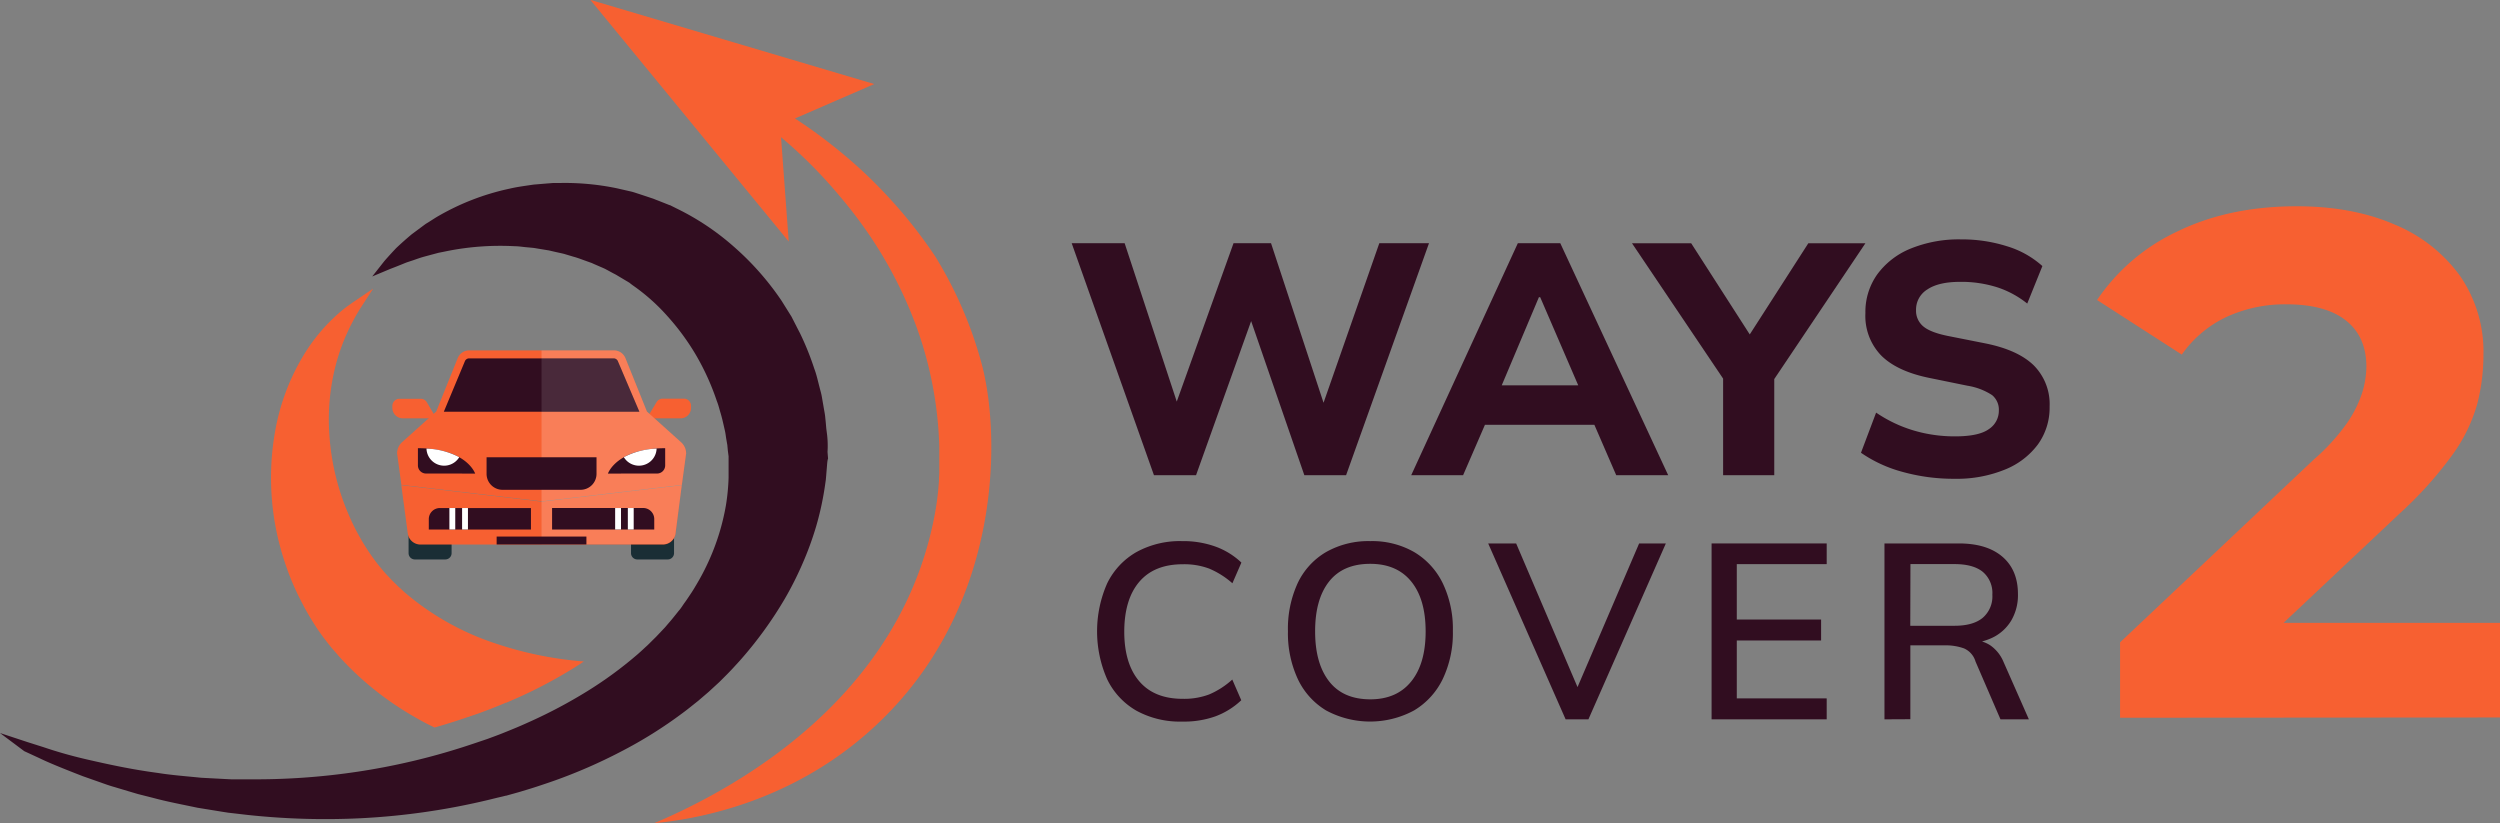
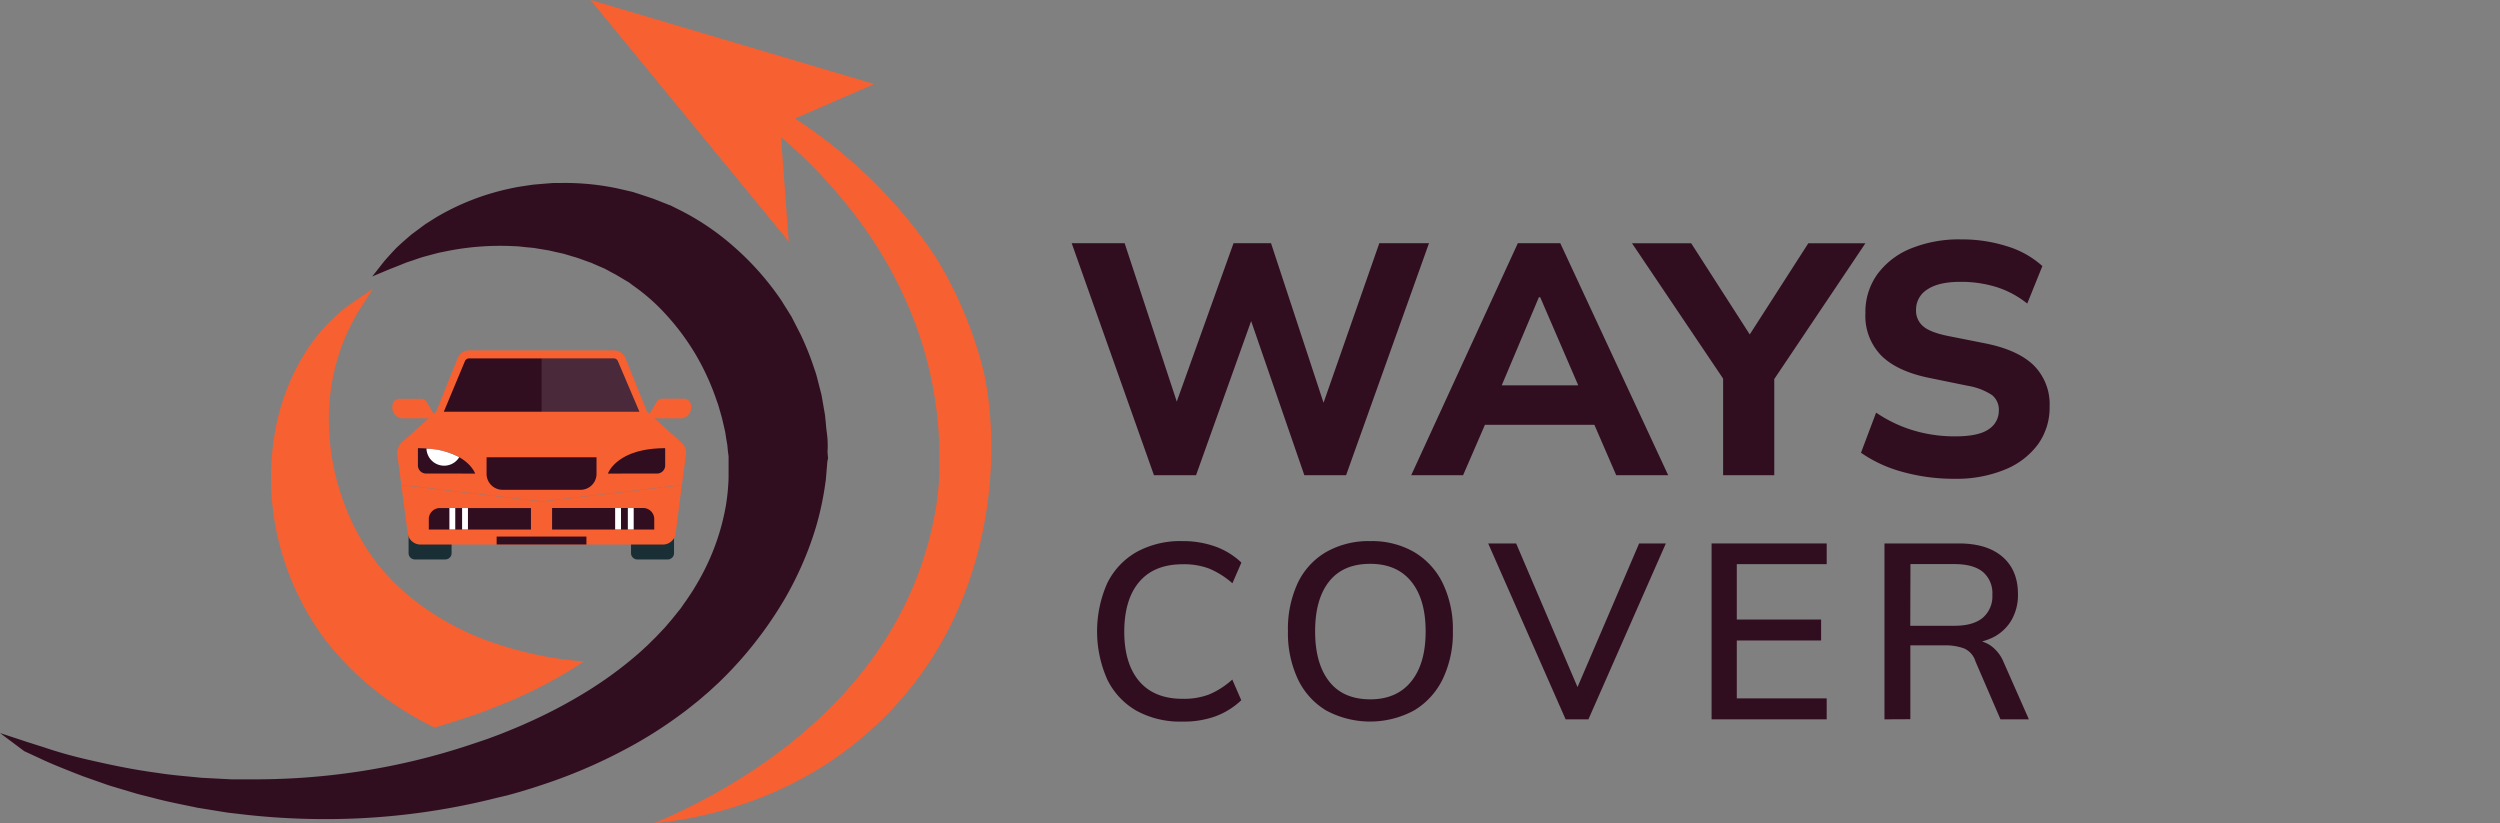
<svg xmlns="http://www.w3.org/2000/svg" viewBox="0 0 581.16 191.43">
  <rect x="0" y="0" width="581.16" height="191.43" fill="#808080" stroke="none" />
  <defs>
    <style>.cls-1{fill:#f76031;}.cls-2{fill:#310d20;}.cls-3{fill:#1a2e35;}.cls-4,.cls-5,.cls-6{fill:#fff;}.cls-4{opacity:0.19;}.cls-6{opacity:0.12;}</style>
  </defs>
  <title>logo</title>
  <g id="graphics">
    <path class="cls-1" d="M125.07,316.38a57.78,57.78,0,0,0,3,7,64.08,64.08,0,0,0,4,6.92q.57.85,1.19,1.69c.38.54.9,1.19,1.34,1.76l.54.69.14.17.07.09.17.19.34.39,1.36,1.57A70.78,70.78,0,0,0,150.11,348a78.63,78.63,0,0,0,7.54,4.48l1.73.85q3.52-1,6.91-2.15l3.28-1.11,1.69-.63c.59-.22,1.1-.41,1.51-.58l.58-.23c.91-.36,1.77-.71,2.63-1.08l.11,0c1-.43,2.12-.92,3.13-1.37a109.29,109.29,0,0,0,12.19-6.48q1.35-.83,2.67-1.72a85,85,0,0,1-20.3-4.11,62.48,62.48,0,0,1-21.4-12l-1.08-1-.27-.24s-.13-.13,0,0l-.08-.08-.16-.15-.62-.61c-.31-.32-.56-.54-.9-.9s-.63-.68-.95-1a44,44,0,0,1-3.48-4.32,52.49,52.49,0,0,1-5.31-9.45,56.15,56.15,0,0,1-4.62-19.09,50.47,50.47,0,0,1,1.42-15.65,46.46,46.46,0,0,1,3.75-9.88c.57-1.11,1.06-2,1.39-2.53l.51-.86,3.11-4.8-4.75,3.22-.86.61c-.57.41-1.39,1-2.43,1.94a41.34,41.34,0,0,0-7.77,9.15,51.12,51.12,0,0,0-6.89,17.83A61.82,61.82,0,0,0,123,309.4,64.7,64.7,0,0,0,125.07,316.38Z" transform="translate(-58.36 -184.21)" />
    <path class="cls-1" d="M259.1,224.2c-2.85-2.65-5.68-5-8.41-7.11s-5.14-3.78-7.53-5.34l18.43-8-66-19.57,46.12,56.18-1.79-24.26c2.08,1.76,4.25,3.71,6.46,5.89s4.68,4.82,7,7.6a106.43,106.43,0,0,1,6.9,9,98.16,98.16,0,0,1,11.43,22.43,88.71,88.71,0,0,1,5,27l0,1.78v1.79l0,1.81c0,.7,0,1.2-.07,1.76l0,.83-.07.87c-.06.59-.08,1.17-.16,1.76l-.2,1.76-.26,1.76a82,82,0,0,1-3.6,14c-12.75,36-47.52,53.3-61.92,59.44,8.52-.82,32.73-4.32,52.85-24C291,324.6,291,286.45,286.75,269.5a94.13,94.13,0,0,0-11-25.71,110.93,110.93,0,0,0-8.15-10.72A115,115,0,0,0,259.1,224.2Z" transform="translate(-58.36 -184.21)" />
    <path class="cls-2" d="M250.73,289.27a22.25,22.25,0,0,0-.06-3.59c-.07-.77-.21-1.55-.27-2.32s-.14-1.54-.22-2.31-.25-1.52-.37-2.27l-.39-2.26c-.12-.76-.35-1.48-.53-2.22-.39-1.47-.71-3-1.23-4.36a65.17,65.17,0,0,0-3.33-8.27c-.68-1.3-1.34-2.62-2-3.89l-2.3-3.68a65,65,0,0,0-11.14-12.6,59.17,59.17,0,0,0-13.27-8.84l-.86-.43-.22-.11-.46-.23-.09,0-.37-.15-1.49-.59-1.48-.58-.37-.15-.48-.16-.95-.32-1.88-.62c-.62-.19-1.26-.43-1.84-.57l-3.46-.79a59.53,59.53,0,0,0-13.17-1.21h-1.55l-1.52.12-3,.25c-1.93.29-3.8.52-5.58.94a56.69,56.69,0,0,0-17.21,6.74l-1.57,1-.75.46-.69.51-2.52,1.87c-1.5,1.25-2.71,2.35-3.67,3.26-1.83,1.94-2.73,3-2.73,3l-2.82,3.58,4.2-1.76s1.29-.48,3.55-1.41c.57-.22,1.24-.41,1.95-.66s1.46-.52,2.31-.76l2.71-.73.72-.19.76-.15,1.58-.32a63.15,63.15,0,0,1,15.4-1.05c.72,0,1.46.11,2.21.19s1.49.13,2.25.22l2.29.38,1.16.19,1.16.27c.77.18,1.56.34,2.34.53l2.34.7c.79.21,1.56.51,2.34.79l1.17.42.59.21.57.26,2.31,1c.72.36,1.34.72,2,1.07l.5.26.25.13.33.2,1.36.81,1.37.82.35.21.09.05c-.67-.34-.15-.07-.28-.13l.13.1.53.39a45.38,45.38,0,0,1,8,7.09,55.52,55.52,0,0,1,6.71,9.12,57.07,57.07,0,0,1,4.86,10.72c.38.93.6,1.9.89,2.86s.51,1.94.73,2.91c.11.49.24,1,.33,1.47s.15,1,.23,1.49l.26,1.5.12,1.3.17,1.3a1.4,1.4,0,0,1,0,.18v1.7l0,1.94v.37c0-.83,0-.18,0-.34v.39l0,.78a49.19,49.19,0,0,1-.61,6.33,53.33,53.33,0,0,1-3.88,12.73,54.15,54.15,0,0,1-3.21,6.12c-.57,1-1.25,2-1.89,2.94-.32.49-.68.95-1,1.43s-.67,1-1.05,1.41c-.73.91-1.47,1.87-2.18,2.67l-.54.63-.27.32-.14.16-.17.18-1.37,1.45-.34.36-.17.18-.09.09,0,0-.64.63-1.27,1.26c-.89.8-1.75,1.64-2.67,2.41A91.38,91.38,0,0,1,194.7,345a115.16,115.16,0,0,1-12.89,6.85c-1.11.5-2.21,1-3.34,1.47s-2.22.92-3.31,1.35c-.53.22-1.13.44-1.72.66l-1.78.66-3.35,1.13a155.9,155.9,0,0,1-26.94,6.5,159.27,159.27,0,0,1-25,1.75l-2.9,0-1.43,0-1.41-.07-5.48-.29c-3.55-.36-6.94-.61-10.09-1.12-6.34-.84-11.79-2.06-16.29-3.09s-7.93-2.1-10.32-2.91l-3.66-1.16-6.43-2.12L64,358.83l3.49,1.61c2.23,1.09,5.69,2.49,10.13,4.21l3.52,1.24c1.24.43,2.52.92,3.9,1.3l4.28,1.28,1.12.33,1.15.29,2.37.6c3.2.87,6.67,1.52,10.32,2.29l5.66.92,1.46.23,1.49.17,3,.35a168.79,168.79,0,0,0,26.56.76,161.83,161.83,0,0,0,29.6-4.29l1.91-.47,1-.23.48-.12.24-.06.19-.05.11,0,1.83-.51c.61-.17,1.21-.33,1.88-.54,1.3-.39,2.62-.79,3.88-1.21s2.56-.85,3.84-1.31A120.74,120.74,0,0,0,202.57,359a101.8,101.8,0,0,0,14.57-9.11c1.18-.86,2.3-1.8,3.45-2.7l1.67-1.43.84-.72.87-.8,1.47-1.35.18-.17.21-.21.41-.41.83-.83c1.14-1.12,2.11-2.21,3.12-3.31a91.23,91.23,0,0,0,10.61-14.56,78.65,78.65,0,0,0,4.12-8.17,74.17,74.17,0,0,0,3.17-8.68,69,69,0,0,0,2-9.12l.17-1.16.08-.58.08-.94.16-1.94.08-1,.06-.48.05-.24c0-.08.09-.22.08-.32Z" transform="translate(-58.36 -184.21)" />
    <path class="cls-1" d="M208.71,281.46h7.82A2.43,2.43,0,0,0,219,279v-.46a1.66,1.66,0,0,0-1.66-1.66h-4.92a1.66,1.66,0,0,0-1.43.81Z" transform="translate(-58.36 -184.21)" />
    <path class="cls-1" d="M159.79,281.46H152a2.43,2.43,0,0,1-2.43-2.43v-.46a1.66,1.66,0,0,1,1.66-1.66h4.92a1.66,1.66,0,0,1,1.43.81Z" transform="translate(-58.36 -184.21)" />
    <path class="cls-3" d="M206.59,314.26h7a1.46,1.46,0,0,0,1.46-1.46V301.16h-10V312.8A1.46,1.46,0,0,0,206.59,314.26Z" transform="translate(-58.36 -184.21)" />
    <path class="cls-3" d="M154.88,314.26h7a1.46,1.46,0,0,0,1.46-1.46V301.16h-10V312.8A1.46,1.46,0,0,0,154.88,314.26Z" transform="translate(-58.36 -184.21)" />
    <path class="cls-1" d="M151.65,297l1.53,11.41a3,3,0,0,0,3,2.39h56.21a3,3,0,0,0,3-2.39L216.85,297l-32.6,3.82Z" transform="translate(-58.36 -184.21)" />
    <path class="cls-1" d="M216.67,287l-7.92-7.12-5-12.42a2.88,2.88,0,0,0-2.67-1.8H167.43a2.88,2.88,0,0,0-2.67,1.8l-5,12.42L151.83,287a3.5,3.5,0,0,0-1.16,2.6l1,7.33,32.6,3.82,32.6-3.82,1-7.33A3.5,3.5,0,0,0,216.67,287Z" transform="translate(-58.36 -184.21)" />
-     <path class="cls-4" d="M216.67,287l-7.92-7.12-5-12.42a2.88,2.88,0,0,0-2.67-1.8H184.25v45.08h28.11a3,3,0,0,0,3-2.39L216.85,297l1-7.33A3.5,3.5,0,0,0,216.67,287Z" transform="translate(-58.36 -184.21)" />
    <path class="cls-2" d="M199.68,294.3s2-5.9,13.31-5.9v4a1.89,1.89,0,0,1-1.89,1.89Z" transform="translate(-58.36 -184.21)" />
    <path class="cls-2" d="M168.82,294.3s-2-5.9-13.31-5.9v4a1.89,1.89,0,0,0,1.89,1.89Z" transform="translate(-58.36 -184.21)" />
    <path class="cls-2" d="M102.27,118.1h21.16a0,0,0,0,1,0,0v5a0,0,0,0,1,0,0H99.68a0,0,0,0,1,0,0v-2.41A2.58,2.58,0,0,1,102.27,118.1Z" />
    <path class="cls-2" d="M186.71,302.31h23.75a0,0,0,0,1,0,0v5a0,0,0,0,1,0,0H189.29a2.58,2.58,0,0,1-2.58-2.58v-2.41a0,0,0,0,1,0,0Z" transform="translate(338.8 425.4) rotate(180)" />
    <path class="cls-2" d="M113.11,106.3h25.56a0,0,0,0,1,0,0v3.85a3.71,3.71,0,0,1-3.71,3.71H116.82a3.71,3.71,0,0,1-3.71-3.71V106.3A0,0,0,0,1,113.11,106.3Z" />
-     <path class="cls-5" d="M203.38,290.49a4.11,4.11,0,0,0,7.62-2A17.66,17.66,0,0,0,203.38,290.49Z" transform="translate(-58.36 -184.21)" />
    <path class="cls-5" d="M165.12,290.49a17.66,17.66,0,0,0-7.62-2,4.11,4.11,0,0,0,7.62,2Z" transform="translate(-58.36 -184.21)" />
    <rect class="cls-5" x="104.47" y="118.1" width="1.36" height="4.99" />
    <rect class="cls-5" x="107.42" y="118.1" width="1.36" height="4.99" />
    <rect class="cls-5" x="143" y="118.1" width="1.36" height="4.99" />
    <rect class="cls-5" x="145.95" y="118.1" width="1.36" height="4.99" />
    <rect class="cls-2" x="115.45" y="124.73" width="20.87" height="1.84" />
    <path class="cls-2" d="M161.53,279.93H207L202,268.19a1.06,1.06,0,0,0-1-.67H167.43a1.06,1.06,0,0,0-1,.66Z" transform="translate(-58.36 -184.21)" />
    <path class="cls-6" d="M184.25,279.93H207L202,268.19a1.06,1.06,0,0,0-1-.67H184.25Z" transform="translate(-58.36 -184.21)" />
    <path class="cls-2" d="M326.61,294.67l-19.12-53.92h12.31l13.69,41.6h-3.29l14.91-41.6h8.72l13.69,41.6h-3.06L379,240.75h11.55l-19.27,53.92h-9.71l-13.23-38.32h1.76L336.4,294.67Z" transform="translate(-58.36 -184.21)" />
    <path class="cls-2" d="M386.42,294.67l24.78-53.92h9.87l25.08,53.92H434.07l-6.5-15,4.67,3.29h-32l4.74-3.29-6.5,15ZM416.1,253.3l-9.87,23.4-2.06-2.91h24.09l-1.76,2.91L416.4,253.3Z" transform="translate(-58.36 -184.21)" />
    <path class="cls-2" d="M458.92,294.67V269.05l2.45,6.81-23.63-35.1H451.5l14.84,23.1h-2.45l14.84-23.1H492l-23.56,35.1,2.37-6.81v25.62Z" transform="translate(-58.36 -184.21)" />
    <path class="cls-2" d="M512.77,295.51a44.38,44.38,0,0,1-12.16-1.61,31.15,31.15,0,0,1-9.64-4.44l3.52-9.33a31.71,31.71,0,0,0,5.51,3,32.07,32.07,0,0,0,6.12,1.87,33.76,33.76,0,0,0,6.73.65q5.51,0,7.84-1.68a5.09,5.09,0,0,0,2.33-4.28,4.4,4.4,0,0,0-1.57-3.63,14.7,14.7,0,0,0-5.7-2.18l-9-1.84q-7.42-1.53-11.09-5.2A13.23,13.23,0,0,1,492,257a15,15,0,0,1,2.75-9,18,18,0,0,1,7.76-6,29.7,29.7,0,0,1,11.74-2.14,34.64,34.64,0,0,1,10.71,1.61,21.58,21.58,0,0,1,8.18,4.59l-3.52,8.72a21.94,21.94,0,0,0-7-3.79,27.6,27.6,0,0,0-8.6-1.26q-5,0-7.61,1.76a5.5,5.5,0,0,0-2.64,4.82,4.71,4.71,0,0,0,1.61,3.71q1.61,1.42,5.66,2.26l8.87,1.76q7.57,1.53,11.24,5.12a12.77,12.77,0,0,1,3.67,9.56,14.59,14.59,0,0,1-2.71,8.79,17.78,17.78,0,0,1-7.65,5.85A29.61,29.61,0,0,1,512.77,295.51Z" transform="translate(-58.36 -184.21)" />
-     <path class="cls-1" d="M551.2,351.06V333.53L596.27,291a47.24,47.24,0,0,0,7.85-8.68,26.85,26.85,0,0,0,3.42-7,21.19,21.19,0,0,0,.92-5.84q0-7-4.76-10.77t-13.94-3.76a32.57,32.57,0,0,0-13.61,2.84,26.47,26.47,0,0,0-10.6,8.85l-19.7-12.69A46.08,46.08,0,0,1,564.55,238q12-5.84,27.71-5.84,13,0,22.79,4.26a35.39,35.39,0,0,1,15.19,11.94,31,31,0,0,1,5.43,18.37A45.72,45.72,0,0,1,634.26,278a37.18,37.18,0,0,1-5.68,11.77,89.75,89.75,0,0,1-12.44,13.86l-37.4,35.23L573.57,329h65.95v22Z" transform="translate(-58.36 -184.21)" />
    <path class="cls-2" d="M333.17,351.95a21,21,0,0,1-10.67-2.55,16.87,16.87,0,0,1-6.76-7.28,27.64,27.64,0,0,1,0-22.3,16.9,16.9,0,0,1,6.76-7.25A21,21,0,0,1,333.17,310a22.16,22.16,0,0,1,7.77,1.28,17.31,17.31,0,0,1,6,3.71l-2.09,4.81a19.64,19.64,0,0,0-5.42-3.42,16.57,16.57,0,0,0-6.12-1q-6.61,0-10.09,4.06T319.71,331q0,7.48,3.48,11.57t10.09,4.09a16.55,16.55,0,0,0,6.12-1,19,19,0,0,0,5.42-3.48l2.09,4.81a17.68,17.68,0,0,1-6,3.74A21.69,21.69,0,0,1,333.17,351.95Z" transform="translate(-58.36 -184.21)" />
    <path class="cls-2" d="M357.76,331A25.44,25.44,0,0,1,360,319.82a16.53,16.53,0,0,1,6.58-7.25A19.89,19.89,0,0,1,376.9,310a19.61,19.61,0,0,1,10.21,2.55,17.12,17.12,0,0,1,6.64,7.25,24.5,24.5,0,0,1,2.35,11.08,24.82,24.82,0,0,1-2.35,11.17,17.22,17.22,0,0,1-6.67,7.31,21.53,21.53,0,0,1-20.45,0,16.9,16.9,0,0,1-6.58-7.31A25.2,25.2,0,0,1,357.76,331Zm6.32,0q0,7.43,3.25,11.6t9.57,4.18q6.15,0,9.51-4.15T389.77,331q0-7.48-3.34-11.6t-9.54-4.12q-6.32,0-9.57,4.12T364.08,331Z" transform="translate(-58.36 -184.21)" />
    <path class="cls-2" d="M422.31,351.43l-18-40.89h6.5l15.31,35.84h-2.09l15.37-35.84h6.21l-18,40.89Z" transform="translate(-58.36 -184.21)" />
    <path class="cls-2" d="M456.24,351.43V310.54H483v4.81H462.1v12.88h19.6v4.87H462.1v13.46H483v4.87Z" transform="translate(-58.36 -184.21)" />
    <path class="cls-2" d="M496.43,351.43V310.54h17.28q6.55,0,10.15,3.1t3.6,8.67a11.63,11.63,0,0,1-1.62,6.26,10.34,10.34,0,0,1-4.58,4,16.49,16.49,0,0,1-7,1.36l.93-.93h1.57a7.68,7.68,0,0,1,4.26,1.22,8.81,8.81,0,0,1,3.1,3.89L530,351.43H523.4L517.6,338a4.78,4.78,0,0,0-2.7-3.07,12.7,12.7,0,0,0-4.5-.7h-7.95v17.17Zm6-21.75h10.27q4.35,0,6.58-1.86a6.55,6.55,0,0,0,2.23-5.34,6.45,6.45,0,0,0-2.23-5.34q-2.23-1.8-6.58-1.8H502.47Z" transform="translate(-58.36 -184.21)" />
  </g>
</svg>